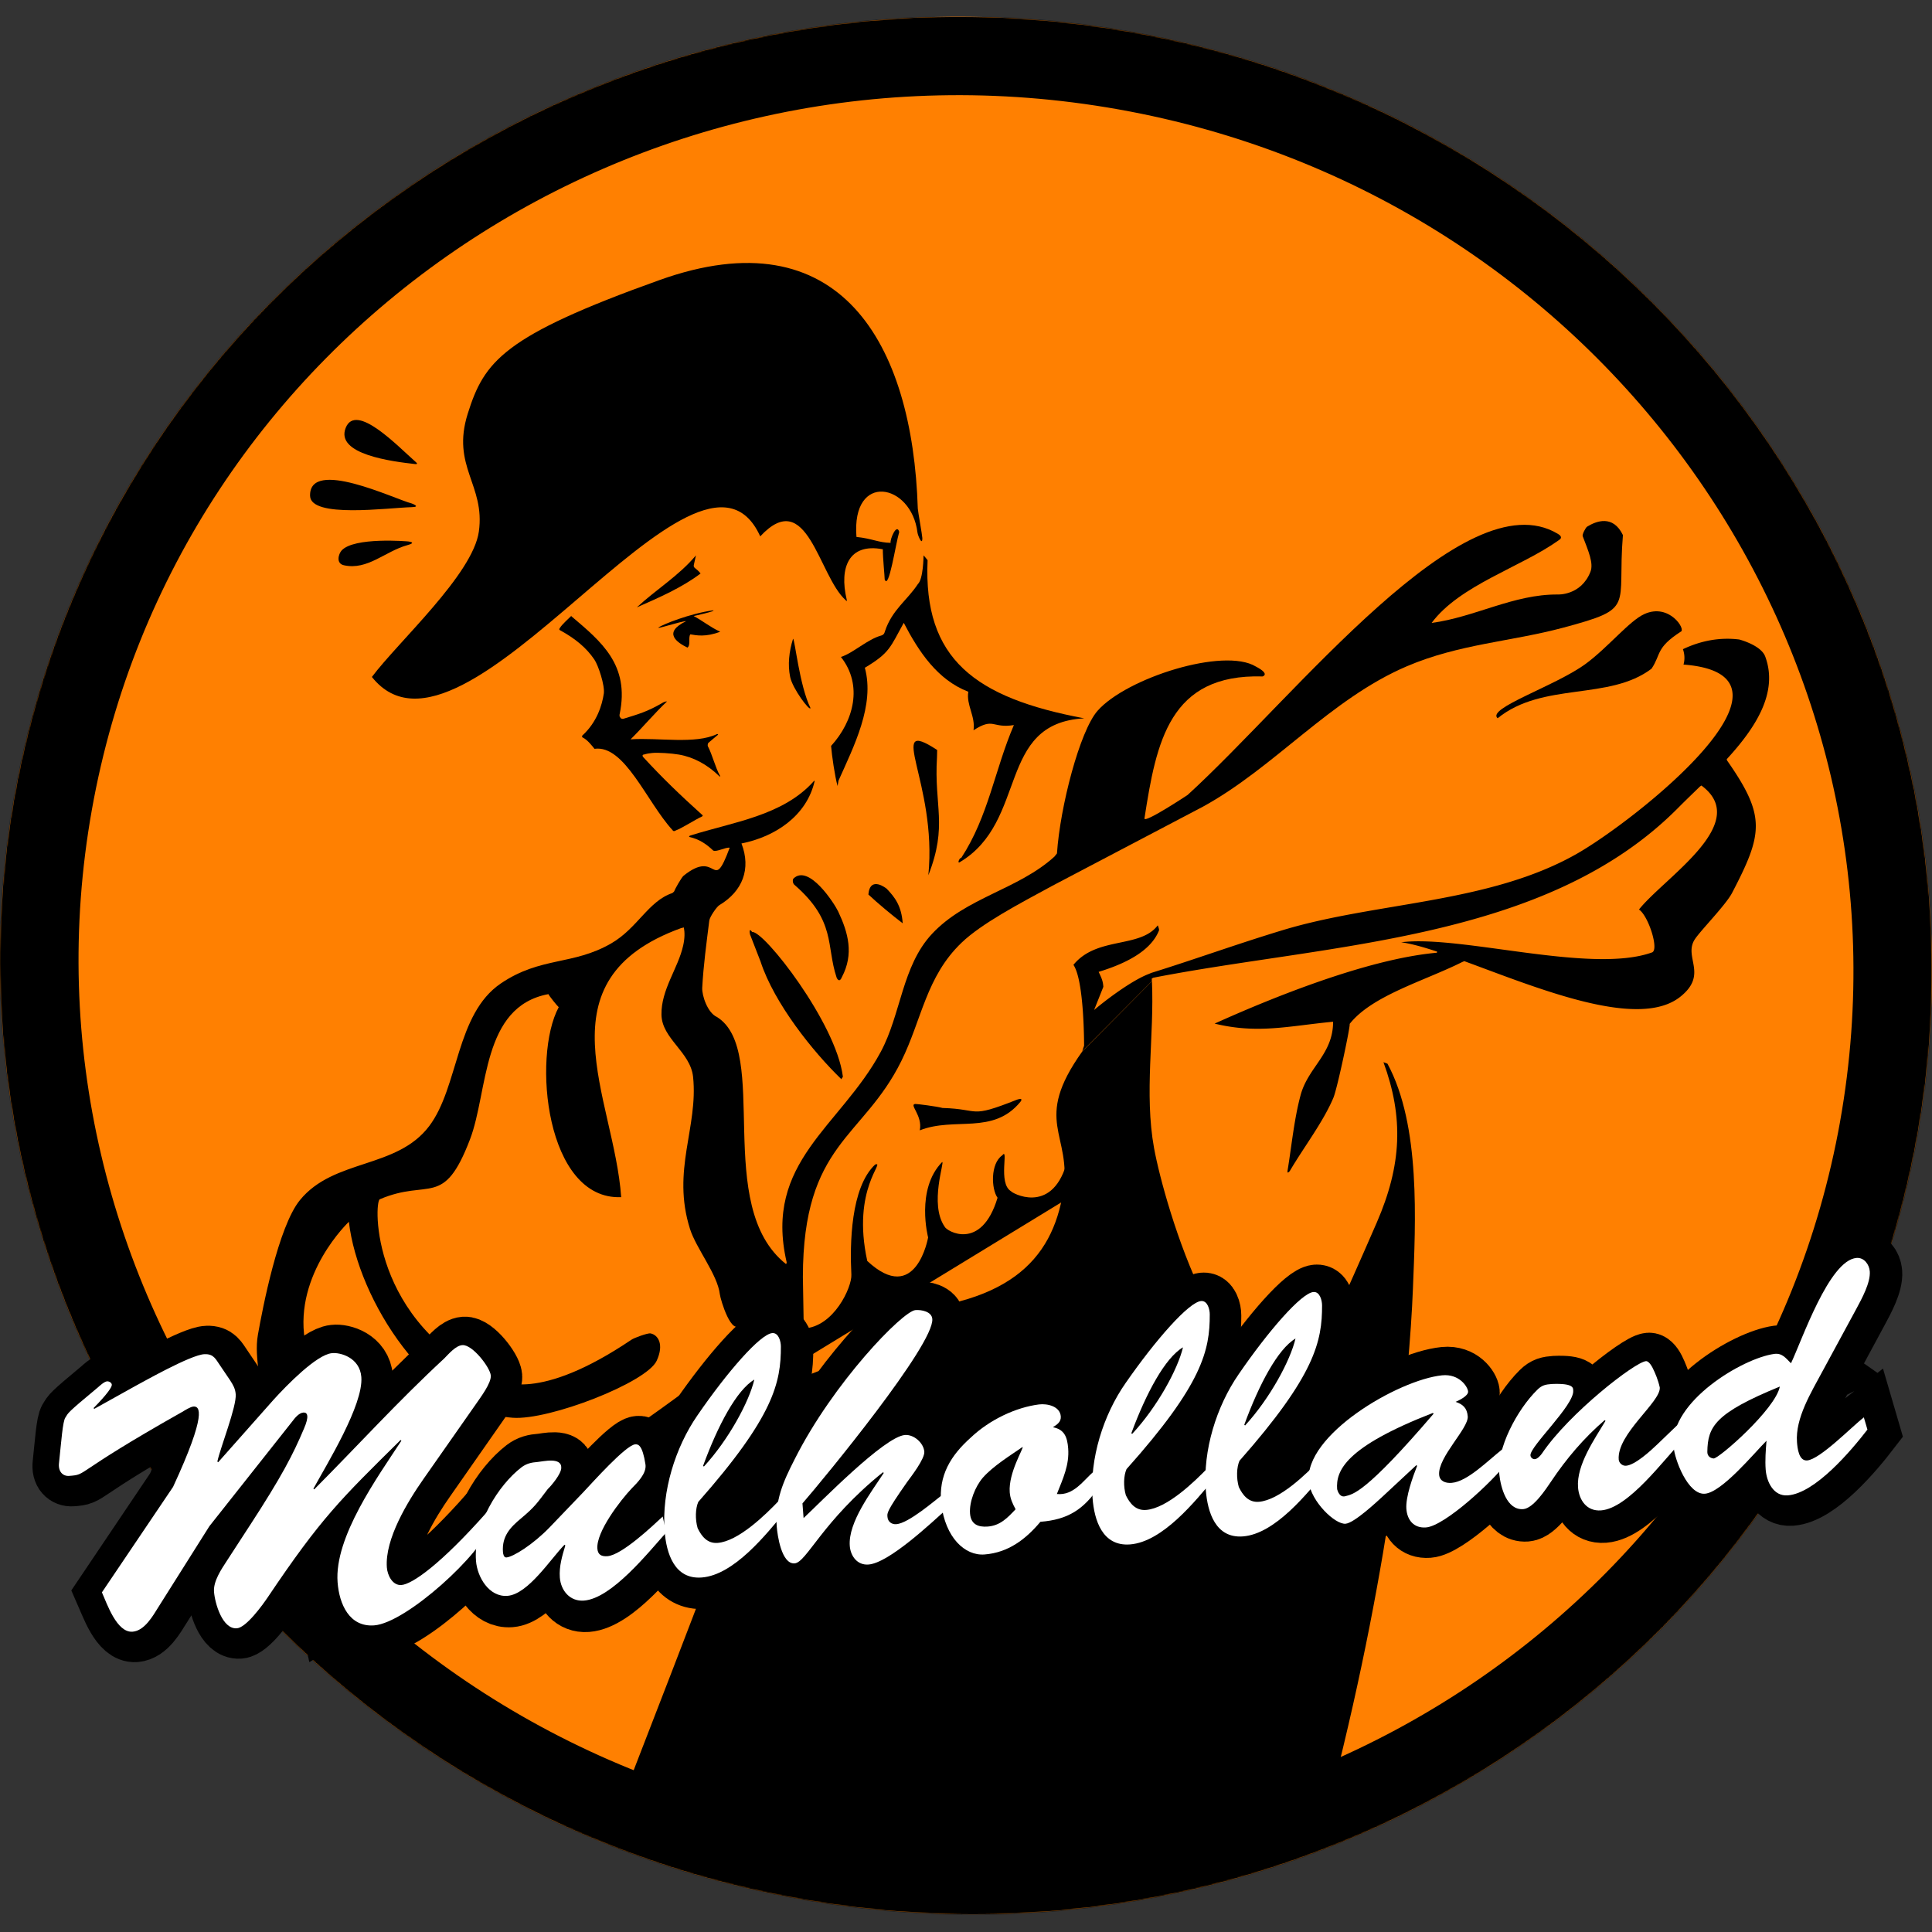
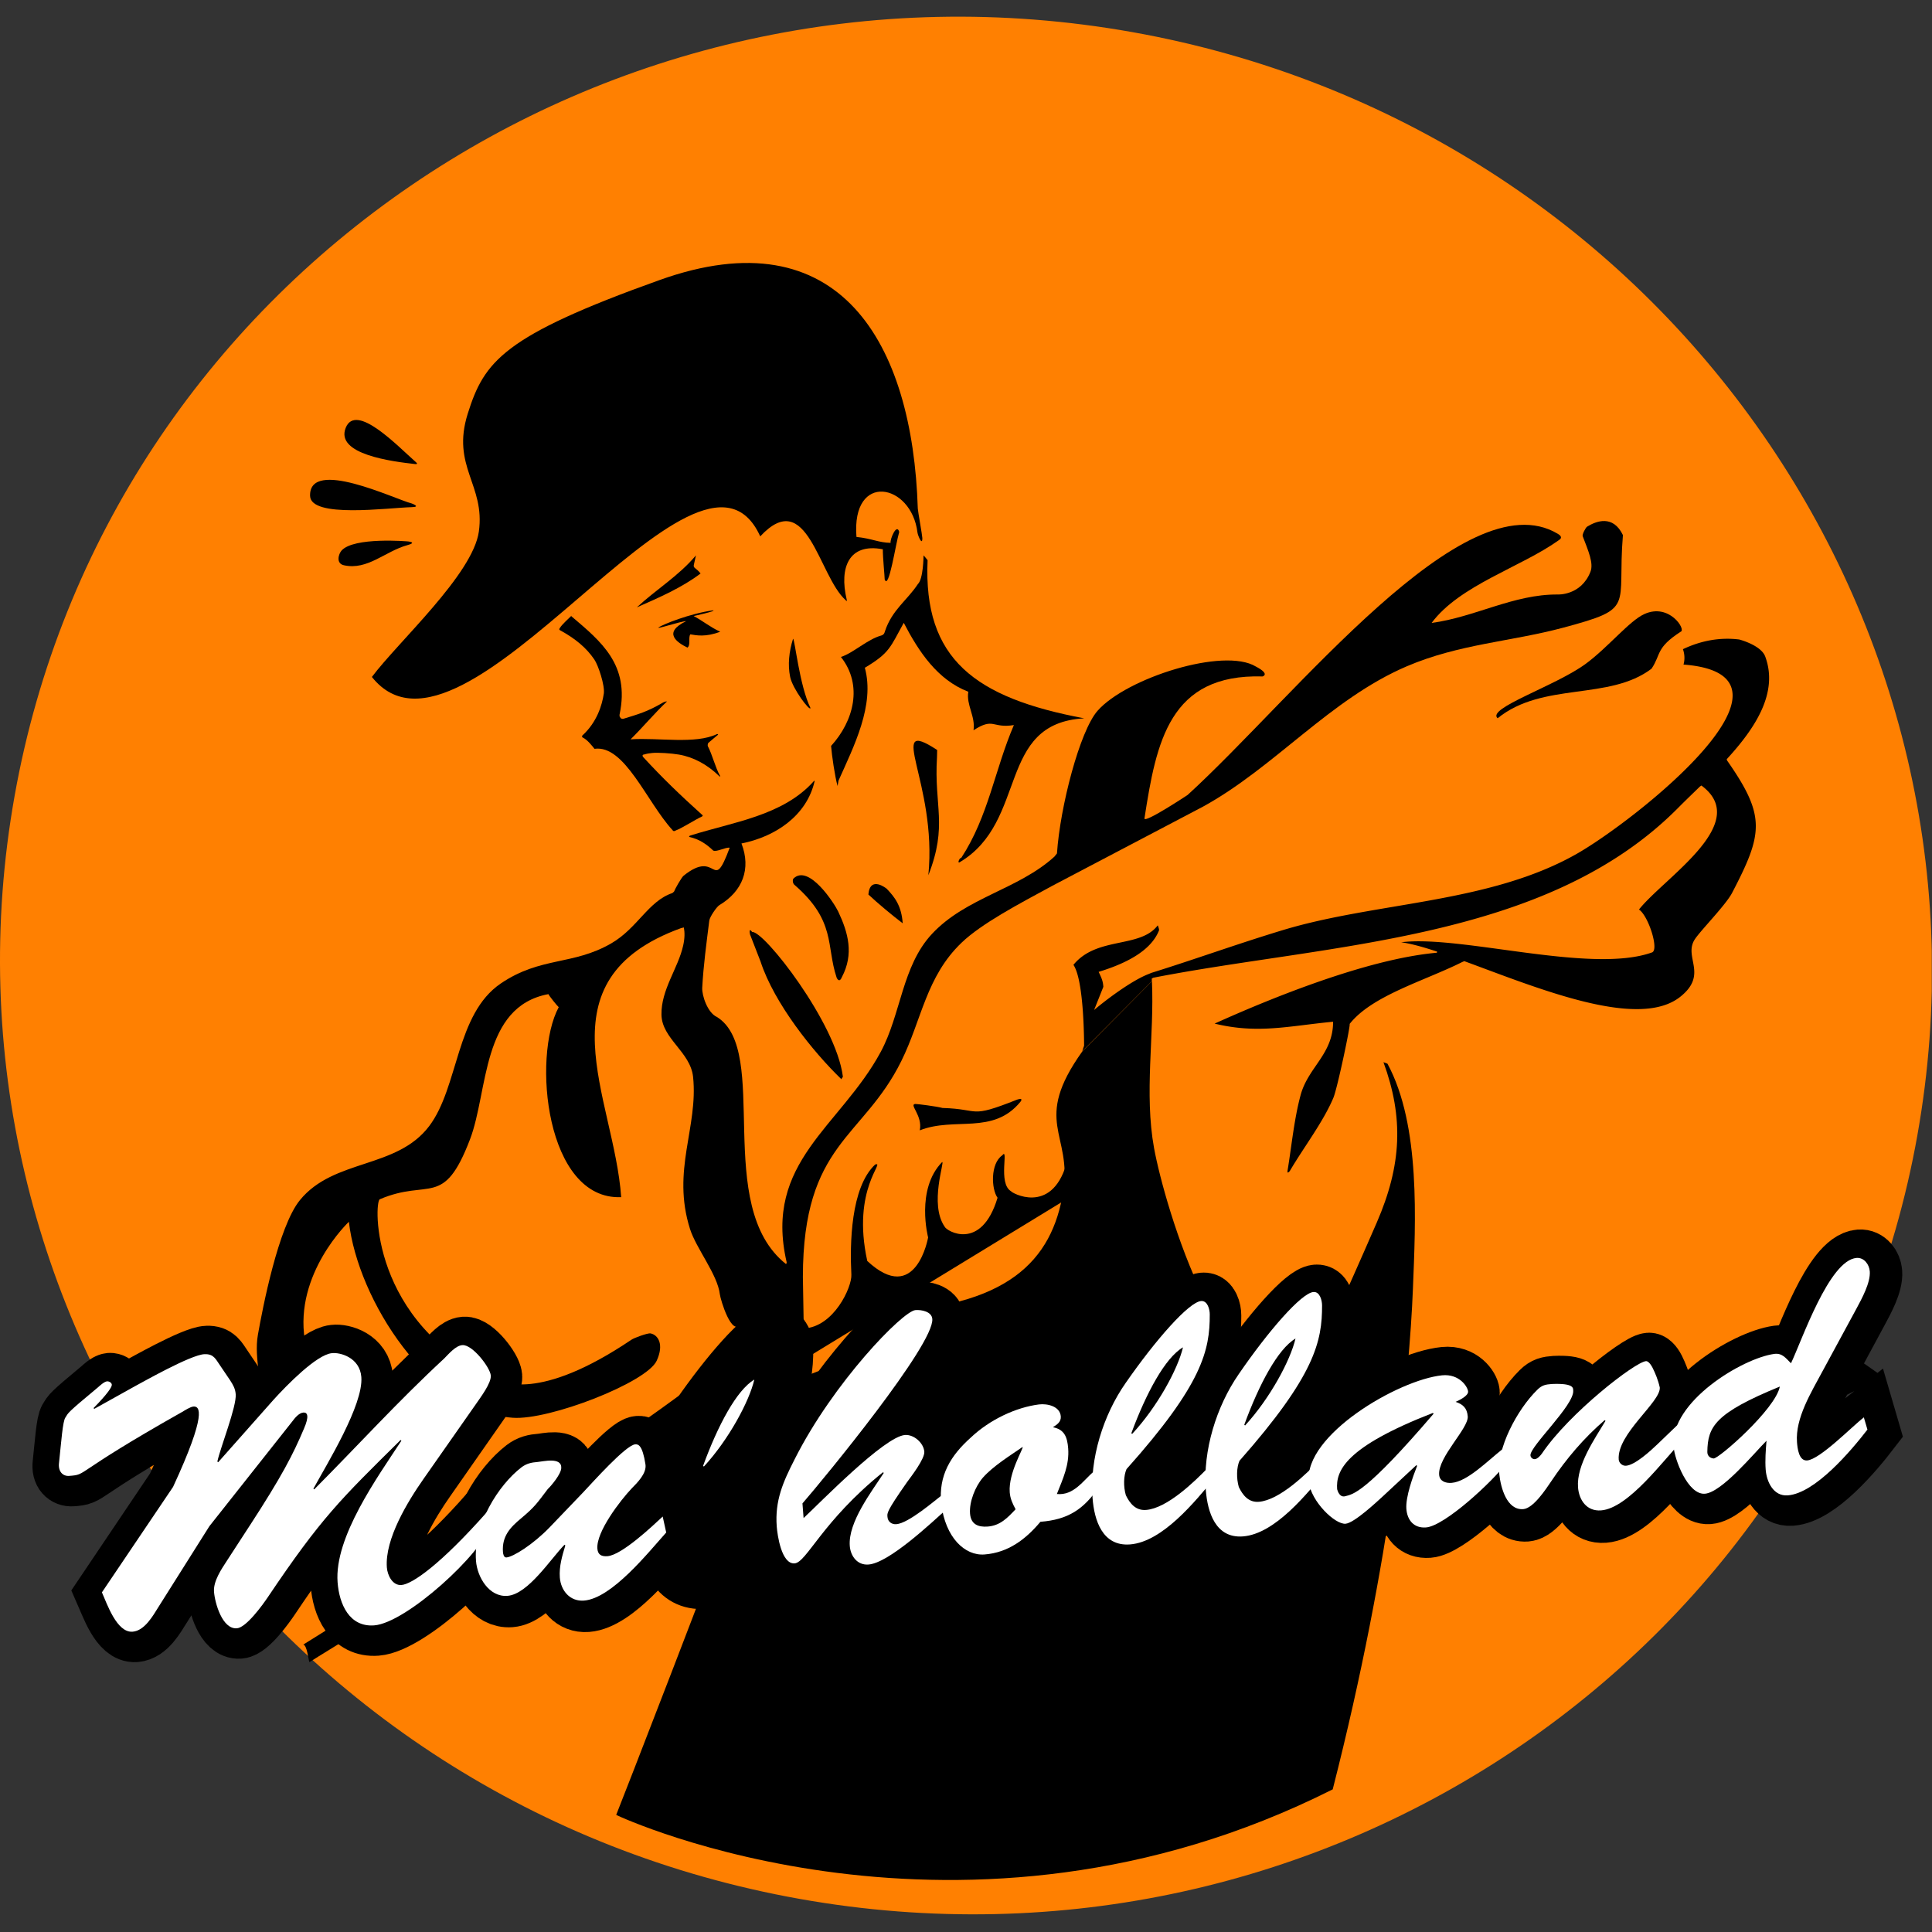
<svg xmlns="http://www.w3.org/2000/svg" data-bbox="-80.034 -62.993 2129.066 2093.984" viewBox="0 0 1969 1969" height="1969" width="1969" data-type="ugc">
  <rect x="0" y="0" width="1969" height="1969" fill="#333333" stroke="none" />
  <g>
    <g clip-path="url(#32764422-febf-4a10-80f7-69e40bedf018)">
      <mask fill="#ffffff" id="29b24ab6-239d-41b8-a8ec-4607da353284">
        <path d="M1954.15 1156.76c-93.63 525.38-603.66 873.93-1139.176 778.51-535.517-95.41-893.72-598.66-800.106-1124.028C108.48 285.872 618.48-62.688 1154 32.728c535.52 95.416 893.75 598.673 800.13 1124.042" />
      </mask>
      <path fill="#FF8001" d="M1954.15 1156.76c-93.63 525.38-603.66 873.93-1139.176 778.51-535.517-95.41-893.72-598.66-800.106-1124.028C108.48 285.872 618.48-62.688 1154 32.728c535.52 95.416 893.75 598.673 800.13 1124.042" />
-       <path mask="url(#29b24ab6-239d-41b8-a8ec-4607da353284)" fill="#000000" d="M1875.39 1142.72c-85.63 480.48-552.94 801.71-1046.383 713.79l-28.066 157.52c577.589 102.91 1130.339-272.94 1231.969-843.24l-157.52-28.07ZM829.007 1856.51C335.564 1768.59 8.016 1305.74 93.627 825.276l-157.519-28.068C-165.507 1367.49 223.35 1911.12 800.941 2014.03l28.066-157.52ZM93.627 825.276C179.24 344.814 646.52 23.569 1139.96 111.488l28.07-157.52C590.44-148.942 37.724 226.93-63.892 797.208l157.52 28.068ZM1139.96 111.488c493.45 87.919 821.02 550.79 735.41 1031.252l157.52 28.07C2134.51 600.525 1745.62 56.88 1168.03-46.031l-28.07 157.519Z" />
      <path fill="#000000" d="M379 689.931c26.61-35.617 102.911-104.5 109.021-148.157 6.677-47.749-28.326-66.18-11.313-120.199 16.799-53.382 35.938-79.047 195.372-136.124 183.889-65.84 258.049 63.971 263.295 232.824.085 2.604 4.579 27.363 4.621 29.982.156 8.706-4.579-2.435-4.962-5.563-6.138-50.325-67.496-62.216-62.166 4.516 16.162 1.684 22.329 5.818 34.819 6.03-.865-3.454 6.252-20.526 8.747-11.112-3.813 12.995-10.633 59.908-14.801 48.357 0-3.313-1.928-21.758-1.899-30.691-34.762-6.653-44.459 18.842-36.903 50.863.17.764.879 2.973-.936 1.048-27.829-24.929-39.029-116.604-87.103-65.076-62.832-138.63-301.997 261.25-395.778 143.302" />
      <path fill="#000000" d="M941.24 566c-.014.837-.226 24.093-5.791 29.254-10.803 16.478-26.349 26.249-33.57 48.172-.396 1.177-.637 3.219-3.497 4.183-14.541 3.942-28.586 17.867-41.358 21.923 22.739 28.758 13.012 65.5-10.024 90.67.807 10.026 3.837 30.914 6.598 40.854.326-1.815.637-3.63.963-5.445 15.475-34.7 37.251-76.986 26.845-115.075 25.358-15.116 25.811-20.732 39.658-45.775 15.348 29.482 34.278 58.07 65.796 70.222-2.28 13.458 7.391 24.901 5.309 39.252 20.981-13.5 18.661-1.673 41.131-5.275-19.62 45.689-25.81 92.726-53.562 135.239-2.011-.056-4.389 6.24-1.572 4.495C1048.17 836.89 1015.32 736.932 1105 732.096c-111.259-20.916-164.17-60.224-159.639-161.204-2.138-2.651-3.427-4.226-4.149-4.892" />
      <path fill="#000000" d="M826 721.579c-.498 3.845-18.272-19.606-20.736-31.764-2.507-12.314-1.168-25.65 2.977-38.815 1.837.383 6.494 47.639 17.759 70.579Z" />
      <path fill="#000000" d="M731.235 749.263c-3.267 2.808-6.846 5.631-9.293 7.844-.594.525-.891 2.71-.551 3.348 4.625 8.823 7.595 21.675 12.348 30.073.48.681.325 1.461-.693.496-12.306-11.93-26.196-19.434-41.16-22.001-7.794-1.348-21.655-2.227-27.171-1.632-2.772.256-5.658.752-8.303 1.561-2.206.113-1.527 1.957-1.032 2.468 20.198 21.973 37.977 38.953 59.759 58.614 1.81 1.191.75 1.915.042 2.227-6.223 2.78-20 11.731-26.463 14.1-2.419 1.503-3.056-.057-3.48-.511-26.379-28.966-48.684-87.041-79.363-82.686-2.136-2.737-7.341-9.277-11.542-11.263-1.584-.666-1.188-1.702-.848-2.284 14.795-13.476 20.113-30.81 21.895-42.782 1.188-8.072-5.545-28.697-9.689-34.74-8.302-12.185-19.604-21.363-34.681-29.647-1.754-.851-.75-1.887-.467-2.369 2.249-3.83 8.755-9.419 14.469-15.079.481.128-3.324 2.511-2.73 3.021 30.297 25.732 59.76 49.422 49.236 99.78-.24.496-.155 2.312.128 2.723.325.468.679.965 1.018 1.419.269.411 1.924.836 2.461.666 15.276-4.709 24.512-7.149 40.552-16.596 1.188-.738 4.724-1.717 3.776-.809-11.4 10.625-25.247 26.966-36.803 38.3 28.331-1.986 65.94 5.305 88.147-5.404 0 0 1.923.156.495 1.149" />
      <path fill="#000000" d="M955.127 764.36c-53.676-35.112.333 33.201-8.997 127.64 19.979-50.949 5.68-70.026 8.809-120.182" />
      <path fill="#000000" d="M885 911.623c9.658 9.06 23.936 20.955 35 29.377-1.248-17.623-7.85-26.456-16.388-35.317 0 0-16.919-13.781-18.598 5.94" />
      <path fill="#000000" d="M808.604 895.447c-.795.781-1.227 4.787 1.478 6.705 42.011 36.606 31.833 61.99 42.499 93.951.656 1.876 3.124 5.567 5.397-.227 12.479-23.623 6.497-45.257-3.751-66.962-3.737-7.927-30.062-48.908-45.623-33.467Z" />
      <path fill="#000000" d="M775.202 980.196c13.86 42.264 53.273 91.714 82.437 119.804-.128-1.4 1.543-1.71 1.345-3.06-6.994-54.55-80.611-148.792-92.46-147.1-1.133-1.833-3.455-3.904-2.124 2.508l10.816 27.848h-.014Z" />
      <path fill="#000000" d="M1712.85 643.832c-25.55 16.572-19.76 22.799-29.64 37.63-43.24 32.947-110.76 13.148-156.89 50.538-11.86-10.062 59.27-32.89 89.95-55.604 22.84-16.884 44.3-43.66 59.55-50.566 25.51-11.619 42.93 16.176 37.03 18.016" />
      <path fill="#000000" d="M1103.16 1071.37c-51.7 72.36-10.19 83.39-19.57 142.75-11.13 70.5-56.47 119.22-189.739 123.06 3.059 68.28-123.29 57.89-144.558 113.83-23.01 60.6 65.716 47.1-9.232 105.34 2.322-.38-111.367 292.23-112.061 293.31 4.092 2.23 352.863 164.05 730.24-26.04 59.92-234.65 78.15-420.03 81.73-509.96 2.7-68.22 8.04-166.76-25.93-229.59l-4.09-1.54c20.67 56.45 18.7 104.67-6.81 163.43-6.78 15.74-65.63 150.4-70.36 152.81-84.07 43.29-146.15-171.22-156.62-228.67-10.18-55.98.35-114.81-2.16-170.1" />
      <path fill="#000000" d="M423.001 472.947c-23.167-2.614-81.484-9.824-70.68-36.896 10.521-26.298 53.227 18.877 71.517 34.915 0 0 3.105 2.417-.837 1.981Z" />
      <path fill="#000000" d="M419.741 516.865c-24.667.66-103.137 11.53-103.733-11.502-.979-39 86.527 3.399 103.393 7.682 0 0 10.127 3.567.326 3.82" />
      <path fill="#000000" d="M416.613 551.896c2.864.43 6.52 1.507-1.398 3.69-22.75 6.245-40.56 25.843-64.707 20.502-8.384-1.852-5.49-11.529-2.428-14.975 12.547-14.041 67.375-9.433 68.533-9.232" />
      <path fill="#000000" d="M707.1 575.75c-.609 3.415 2.012 2.65 6.9 8.701-18.503 14.157-42.247 24.573-65 34.549 19.863-18.394 42.686-32.027 60.282-53 0 0-1.926 8.403-2.182 9.75Z" />
      <path fill="#000000" d="M726.804 622c-23.937 3.311-51.289 14.47-55.312 17.232-4.405 2.916 22.04-6.073 27.819-6.186-24.362 11.779-9.249 21.797 1.289 26.954 3.541-2.381.638-10.497 2.989-13.568 0 0 .595.352-.057.056 6.02 1.029 15.78 3.043 30.468-2.677-10-4.509-17.663-11.018-27.068-15.978 0 0 23.669-5.157 19.872-5.819" />
      <path fill="#000000" d="M1097.64 1215.66c14.67-11.8-10.98-28.85-10.98-28.85-15.69 52.02-56.43 28.45-56.21 27.26-13.77-7.92-1.97-45.68-9.06-36.56-12.17 8.48-11.13 34.37-4.74 43.18-16.47 54.94-52.199 34.15-54.025 29.29-15.644-23 .439-66.5-2.435-65.68-27.238 27.75-14.299 76.82-14.299 76.82s-12.274 70.38-62.008 24.01c-16.266-73.98 19.311-102.29 7.971-98.26-24.973 23.58-25.78 81.06-24.181 112.23.666 12.63-17.866 53.37-48.516 54.8l-.906-52.56c.184-136.58 61.088-140.64 100.303-219.92 20.938-42.3 25.199-85.972 61.456-120.701 20.46-19.569 58.17-39.364 92.67-58.068l153.08-80.413c73.07-39.958 129.94-109.829 207.98-143.185 53.39-22.813 106.35-25.137 159.26-39.32 74.76-20.036 54.87-19.881 61-94.413-10.14-21.014-27.22-14.283-36.5-8.573-1.55.964-5.14 7.964-4.51 9.636 5.83 15.289 11.34 27.687 7.9 36.387-9.6 24.358-33.3 23.111-33.3 23.111-45.05-.34-84.21 23.04-128.58 28.991 28.7-38.57 91.02-56.749 129.54-84.267 4.91-2.933.81-5.569-.99-6.617-94.94-56.736-267.06 165.672-377.23 266.22 0 0-44.27 29.317-43.96 23.919 12.14-78.189 25.42-147.507 120.34-144.73 0 0 8.29-2.224-6.87-10.131-32.64-19.809-131.87 11.704-161.3 45.173-18.12 20.688-38.13 97.714-41.33 145.324l-2.62 3.302c-36.96 33.582-90.078 41.489-124.848 78.812-30.508 32.788-31.415 81.703-52.155 120.173-41.055 76.15-119.528 112.03-95.886 214.23.015.04.043.13.015.2 0 .06.028.16 0 .21 0 .84-.609 1.59-.609 1.59-74.962-59.23-15.318-217.11-70.304-251.75-9.641-4.2-15.516-21.85-15.12-29.84 1.218-22.875 4.346-45.66 7.192-68.487.439-3.727 7.517-14.085 10.278-15.743 23.571-14.056 32.547-36.912 22.524-62.842 34.529-6.858 66.552-28.283 74.565-63.608 0 0-.127-.694-.75.028-31.613 35.495-82.522 41.673-126.069 55.531-.991.326-1.487 1.247-.807 1.417 9.924 2.253 17.116 7.043 24.294 13.873 3.638 1.643 12.359-3.557 16.761-2.919-18.092 48.715-11.58-.015-47.001 28.566-2.208 1.785-9.004 13.985-9.712 16.139l-1.699 1.502c-24.534 8.204-35.463 35.764-62.305 51.294-39.073 22.615-71.833 13.32-112.435 40.769-46.167 31.2-42.882 105.46-73.108 145.46-33.155 43.87-97.131 32.98-131.745 75.43-22.015 26.94-38.069 110.32-42.811 137.18-4.488 25.15 6.172 50.89 1.047 78.47-2.435 13.03-22.41 18.89-23.897 31.34-.325 2.64 14.851 28.45 16.748 24.73 44.835-88.14 106.518-1.04 163.174 14.7 1.897.53 5.861-4.08 5.861-6.2-.028-15.13-3.666-11.79-13.548-28.21-26.176-43.55-91.709-48.14-101.577-109.52-10.873-67.72 44.892-120.41 44.892-120.41 9.259 79.87 81.885 193.48 167.04 199.72 37.219 2.73 136.361-35.88 146.653-58.07 7.8-16.86 1.359-26.43-6.215-27.89-2.973-.58-16.79 4.58-19.381 6.35-95.348 64.29-131.888 42.44-138.994 40.68-127.697-57.51-123.464-181.24-117.603-183.75 50.654-21.55 64.924 9.72 91.978-61.14 18.688-48.92 11.538-135.25 79.917-147.93.311 1.34 9.075 12.25 10.476 13.29-27.295 50.63-13.208 196.83 63.65 193.63-7.064-101.71-84.744-221.292 61.145-274.23l2.732-.623c.935 4.917 1.005 10.811-.694 18.435-5.224 23.394-22.552 44.828-22.127 70.438.396 24.53 29.532 37.89 32.236 63.44 5.351 51.65-22.114 94.99-3.157 154.94 6.314 19.93 28.045 46.35 30.437 66.61.666 5.56 12.105 43.8 21.406 30.26l-2.676 17.92c12.671 21.89-435.457 304.49-443.272 308.8 3.751.72 4.997 14.37 6.215 17.94 1.373-1.87 782.339-478.4 782.339-478.4" />
      <path fill="#000000" d="M1173.92 1000.01c-.03-.888-.06-1.752-.12-2.629l1.49-.907c178.75-34.958 400.6-37.252 535.14-173.279 6.76-6.81 14.29-14.046 22.04-21.592l1.5-1.048c51.84 38.286-37.42 93.507-63.61 126.398 9.57 6.244 20.73 41.062 13.31 43.709-61.98 22.329-195.25-18.067-255.64-10.336 9.95 1.359 22.42 4.828 36.62 9.529l-.26 1.119c-72.3 6.4-172.98 48.066-226.5 72.236 44.1 10.78 75.75 2.37 120.75-1.91-.02 33.15-25.32 46.13-33.1 74.69-6.58 24.33-9.15 51.5-13.09 75.58-.38 2.4-.93 5.21 2 1.96 14.58-24.78 34.13-50.1 44.51-74.79 4.13-9.86 18.3-77.44 16.43-75.05 22.75-29.08 76.22-43.888 114.76-63.187l2.18-.935c75.25 27.582 177.39 70.332 220.14 36.302 28.87-23.006 2.91-40.294 14.81-58.574 5.7-8.778 31.57-35.001 37.95-47.235 31.72-60.813 34.51-78.342-5.12-135.077l-.3-1.232c29.41-32 52.84-68.006 39.21-104.678-4.35-11.653-26.5-17.331-26.5-17.331-19.42-2.393-38.67 1.019-57.34 9.883 1.66 4.743 2.11 10.294.58 15.674 139.44 10.619-50.6 160.026-109.47 193.272-89.12 50.321-203.63 48.636-298.32 77.195-46.74 14.117-90.24 29.975-134.54 43.737l-2.87 1.204c-17.71 6.825-44.41 27.162-55.5 36.662l9.42-23.65c-.36-5.51-1.53-8.453-4.8-15.235 25.47-7.802 52.88-20.361 61.49-42.166.47-1.203-1.23-5.253-1.23-5.253-18.01 23.773-62.09 10.988-85.94 40.269 11.14 16.339 10.85 82.495 10.85 82.495a77.02 77.02 0 0 0-1.87 5.49" />
      <path fill="#000000" d="M960.644 1129.19c39.197 1.09 26.25 11.24 75.846-8.47 5.14-1.68 5.24-.21 3.49 2.16-27.97 34.21-67.086 15.04-102.584 29.12 3.13-15.21-11.482-26.57-4.467-26.89 1.565-.08 21.754 2.42 27.729 4.1" />
      <path fill="#000000" d="M257.282 1555.61c32.418-49.96 43.835-72.07 54.919-98.4 5.589-12.78 3.722-16.89-.488-16.57-4.59.36-8.812 5.69-11.25 8.97l-84.328 106.82-51.553 81.95c-5.839 9.33-14.306 24.64-26.555 25.58-16.102 1.23-26.056-28.51-31.193-40.09l72.34-107.46c34.713-75.22 27.233-82.38 20.728-81.91-3.068.24-8.574 3.77-11.523 5.53-113.785 64.32-95.328 63.66-114.867 65.16-6.125.47-11.488-4.14-10.275-13.5 2.247-21.02 3.698-42.34 6.505-46.06 3.104-4.86.868-3.92 33.108-30.71 1.807-1.69 6.493-5.9 9.18-6.11 1.903-.14 4.698 1.16 4.888 3.47.179 2.32-4.673 9.64-18.611 23.82l.832.74 41.754-23.29c4.459-2.25 56.5-32.11 70.342-32.39 9.217-.35 11.167 4.93 15.508 11.15l10.406 15.42c3.056 4.79 5.28 8.48 5.708 14.22.975 12.69-15.519 54.09-18.659 68.62l.832.71 56.393-63.8c13.141-14.52 43.514-45.8 59.176-47.36 8.396-1.02 28.47 4.37 30.004 24.35 2.153 28.4-34.88 88.36-48.746 113.75l.821.71c44.013-44.29 84.886-89.5 132.015-133.25 4.65-4.61 11.714-13.25 18.612-13.78 10.334-.81 28.327 22.92 28.933 30.97.595 7.68-10.263 22-14.413 28.13l-53.848 77.1c-15.971 22.83-39.625 61.32-37.389 90.49.582 7.68 5.637 18.49 14.829 17.79 10.739-.83 39.292-20.39 87.182-74.63l2.64 14.47c-7.159 27.19-84.565 98.74-117.495 101.25-25.283 1.94-35.558-21.58-37.246-43.84-3.52-46.06 40.731-107.36 64.884-144.32l-.833-.72c-60.888 60.26-80.641 79.13-134.965 160.13-5.197 7.73-21.917 31.01-31.49 31.74-14.937 1.16-22.405-26.07-23.25-37.21-.82-10.75 7.492-22.97 13.01-31.49l23.428-36.16v.01Z" />
      <path stroke-width="60" stroke="#000000" d="M257.282 1555.61c32.418-49.96 43.835-72.07 54.919-98.4 5.589-12.78 3.722-16.89-.488-16.57-4.59.36-8.812 5.69-11.25 8.97l-84.328 106.82-51.553 81.95c-5.839 9.33-14.306 24.64-26.555 25.58-16.102 1.23-26.056-28.51-31.193-40.09l72.34-107.46c34.713-75.22 27.233-82.38 20.728-81.91-3.068.24-8.574 3.77-11.523 5.53-113.785 64.32-95.328 63.66-114.867 65.16-6.125.47-11.488-4.14-10.275-13.5 2.247-21.02 3.698-42.34 6.505-46.06 3.104-4.86.868-3.92 33.108-30.71 1.807-1.69 6.493-5.9 9.18-6.11 1.903-.14 4.698 1.16 4.888 3.47.179 2.32-4.673 9.64-18.611 23.82l.832.74 41.754-23.29c4.459-2.25 56.5-32.11 70.342-32.39 9.217-.35 11.167 4.93 15.508 11.15l10.406 15.42c3.056 4.79 5.28 8.48 5.708 14.22.975 12.69-15.519 54.09-18.659 68.62l.832.71 56.393-63.8c13.141-14.52 43.514-45.8 59.176-47.36 8.396-1.02 28.47 4.37 30.004 24.35 2.153 28.4-34.88 88.36-48.746 113.75l.821.71c44.013-44.29 84.886-89.5 132.015-133.25 4.65-4.61 11.714-13.25 18.612-13.78 10.334-.81 28.327 22.92 28.933 30.97.595 7.68-10.263 22-14.413 28.13l-53.848 77.1c-15.971 22.83-39.625 61.32-37.389 90.49.582 7.68 5.637 18.49 14.829 17.79 10.739-.83 39.292-20.39 87.182-74.63l2.64 14.47c-7.159 27.19-84.565 98.74-117.495 101.25-25.283 1.94-35.558-21.58-37.246-43.84-3.52-46.06 40.731-107.36 64.884-144.32l-.833-.72c-60.888 60.26-80.641 79.13-134.965 160.13-5.197 7.73-21.917 31.01-31.49 31.74-14.937 1.16-22.405-26.07-23.25-37.21-.82-10.75 7.492-22.97 13.01-31.49l23.428-36.16v.01Z" fill="none" />
      <path fill="#000000" d="M598.515 1521.09c7.504-7.91 42.31-47.32 51.91-48.06 3.085-.24 7.385.61 10.447 20.49 1.465 9.16-8.219 18.79-13.949 24.65-11.435 12.07-36.354 44.56-35.032 61.85.465 6.15 4.086 8.19 10.232 7.72 14.58-1.12 45.526-30.54 56.33-40.65l3.574 16.35c-18.142 20.33-55.425 67.66-83.846 69.85-14.198 1.08-23.537-10.19-24.561-23.67-.882-11.53 2.513-22.61 5.586-32.9l-.822-.71c-13.96 14.23-37.033 50.8-58.152 52.41-18.796 1.45-30.803-19.31-32.054-35.85-2.847-37.28 23.001-77.91 46.312-95.95 5.11-3.89 10.042-5.04 16.581-5.52 5.348-.41 24.657-5.39 24.002 6.28-.298 6.19-9.839 17.78-13.782 21.56-10.875 14.36-12.912 18-27.051 29.92-11.256 9.36-19.821 18.53-18.594 34.67.155 1.92.834 5.74 3.514 5.52 6.921-.53 27.158-13.28 43.966-30.8l35.377-37.15.012-.01Z" />
      <path stroke-width="60" stroke="#000000" d="M598.515 1521.09c7.504-7.91 42.31-47.32 51.91-48.06 3.085-.24 7.385.61 10.447 20.49 1.465 9.16-8.219 18.79-13.949 24.65-11.435 12.07-36.354 44.56-35.032 61.85.465 6.15 4.086 8.19 10.232 7.72 14.58-1.12 45.526-30.54 56.33-40.65l3.574 16.35c-18.142 20.33-55.425 67.66-83.846 69.85-14.198 1.08-23.537-10.19-24.561-23.67-.882-11.53 2.513-22.61 5.586-32.9l-.822-.71c-13.96 14.23-37.033 50.8-58.152 52.41-18.796 1.45-30.803-19.31-32.054-35.85-2.847-37.28 23.001-77.91 46.312-95.95 5.11-3.89 10.042-5.04 16.581-5.52 5.348-.41 24.657-5.39 24.002 6.28-.298 6.19-9.839 17.78-13.782 21.56-10.875 14.36-12.912 18-27.051 29.92-11.256 9.36-19.821 18.53-18.594 34.67.155 1.92.834 5.74 3.514 5.52 6.921-.53 27.158-13.28 43.966-30.8l35.377-37.15.012-.01Z" fill="none" />
      <path fill="#000000" d="M803.56 1542.1c-19.525 23.52-52.837 65.12-85.994 67.65-28.174 2.14-36.427-24.7-38.176-47.36-3.102-40.36 10.936-85.13 33.648-117.77 30.749-44.48 64.66-83.02 77.01-83.95 6.553-.5 8.792 8.6 8.816 13.61.084 36.75-7.342 71.33-84.88 158.43-2.982 6.8-3.318 17.63-.671 26.71 4.157 8.59 10.146 15.85 20.568 15.07 21.226-1.63 49.052-28.48 63.414-43.49l6.277 11.13-.012-.03Zm-83.814-45.42c25.454-27.46 46.549-66.16 51.795-88.6-18.195 10.65-37.529 46.91-52.622 87.89l.839.71h-.012Z" />
      <path stroke-width="60" stroke="#000000" d="M803.56 1542.1c-19.525 23.52-52.837 65.12-85.994 67.65-28.174 2.14-36.427-24.7-38.176-47.36-3.102-40.36 10.936-85.13 33.648-117.77 30.749-44.48 64.66-83.02 77.01-83.95 6.553-.5 8.792 8.6 8.816 13.61.084 36.75-7.342 71.33-84.88 158.43-2.982 6.8-3.318 17.63-.671 26.71 4.157 8.59 10.146 15.85 20.568 15.07 21.226-1.63 49.052-28.48 63.414-43.49l6.277 11.13-.012-.03Zm-83.814-45.42c25.454-27.46 46.549-66.16 51.795-88.6-18.195 10.65-37.529 46.91-52.622 87.89l.839.71h-.012Z" fill="none" />
      <path fill="#000000" d="M821.192 1548.99c17.658-16.45 82.823-83.39 103.926-84.99 9.198-.72 19.148 8.2 19.827 17.06.56 7.31-13.5 25.41-17.695 31.15-21.59 30.69-20.351 31.73-20.065 35.6.381 5.01 4.456 7.81 9.056 7.42 12.654-.96 39.106-23.88 49.675-32.05l3.122 15.62c-16.634 14.82-60.197 56.11-81.311 57.73-11.51.87-18.409-8.66-19.207-19.07-1.847-24.23 22.389-55.5 34.84-74.64l-.81-.71c-62.21 50.04-78.284 92.31-90.581 93.24-13.428 1.04-17.623-28.83-18.314-37.68-2.025-26.56 6.554-45.79 18.326-68.78 39.547-78.5 110.801-151.69 123.848-152.68 6.137-.49 16.706 1.43 17.302 9.11 2.001 26.18-110.384 162.53-133.095 188.64l1.156 15v.03Z" />
      <path stroke-width="60" stroke="#000000" d="M821.192 1548.99c17.658-16.45 82.823-83.39 103.926-84.99 9.198-.72 19.148 8.2 19.827 17.06.56 7.31-13.5 25.41-17.695 31.15-21.59 30.69-20.351 31.73-20.065 35.6.381 5.01 4.456 7.81 9.056 7.42 12.654-.96 39.106-23.88 49.675-32.05l3.122 15.62c-16.634 14.82-60.197 56.11-81.311 57.73-11.51.87-18.409-8.66-19.207-19.07-1.847-24.23 22.389-55.5 34.84-74.64l-.81-.71c-62.21 50.04-78.284 92.31-90.581 93.24-13.428 1.04-17.623-28.83-18.314-37.68-2.025-26.56 6.554-45.79 18.326-68.78 39.547-78.5 110.801-151.69 123.848-152.68 6.137-.49 16.706 1.43 17.302 9.11 2.001 26.18-110.384 162.53-133.095 188.64l1.156 15v.03Z" fill="none" />
      <path fill="#000000" d="M1122.25 1516.57c-15.61 23.03-31.81 33.49-59.86 35.62-14.87 17.62-32.76 31.24-56.95 33.08-19.976 1.5-39.939-16.9-44.149-51.51-2.957-28.56 9.779-48.71 30.028-66.73 19.461-18.35 46.301-30.76 69.681-33.66 8.42-1.05 21.38 1.82 22.17 12.1.43 5.73-4 8.36-8.05 10.98 11.77 2.17 14.68 10 15.56 21.45 1.28 16.8-5.35 30.7-11.52 46.14 17.16 1.76 26.78-13.54 38.02-23.21l5.07 15.74Zm-118.54-9.04c-7.812 9.02-13.965 24.48-13.059 36.29.847 11.05 8.419 13.92 18.009 13.2 12.69-.95 20.2-8.81 28.42-17.51-3.16-5.87-5.47-10.7-5.97-17.17-1.52-19.85 14.68-45.26 13.1-45.9-12.46 8.61-29.84 19.14-40.49 31.08" />
      <path stroke-width="60" stroke="#000000" d="M1122.25 1516.57c-15.61 23.03-31.81 33.49-59.86 35.62-14.87 17.62-32.76 31.24-56.95 33.08-19.976 1.5-39.939-16.9-44.149-51.51-2.957-28.56 9.779-48.71 30.028-66.73 19.461-18.35 46.301-30.76 69.681-33.66 8.42-1.05 21.38 1.82 22.17 12.1.43 5.73-4 8.36-8.05 10.98 11.77 2.17 14.68 10 15.56 21.45 1.28 16.8-5.35 30.7-11.52 46.14 17.16 1.76 26.78-13.54 38.02-23.21l5.07 15.74Zm-118.54-9.04c-7.812 9.02-13.965 24.48-13.059 36.29.847 11.05 8.419 13.92 18.009 13.2 12.69-.95 20.2-8.81 28.42-17.51-3.16-5.87-5.47-10.7-5.97-17.17-1.52-19.85 14.68-45.26 13.1-45.9-12.46 8.61-29.84 19.14-40.49 31.08l-.01.01Z" fill="none" />
      <path fill="#000000" d="M1239.71 1508.4c-19.23 23.52-51.95 65.12-84.6 67.64-27.68 2.15-35.82-24.68-37.55-47.35-3.04-40.37 10.76-85.13 33.11-117.77 30.23-44.49 63.57-83.03 75.72-83.96 6.44-.5 8.67 8.61 8.66 13.61.11 36.74-7.21 71.34-83.46 158.42-2.92 6.82-3.24 17.65-.67 26.71 4.07 8.58 9.98 15.88 20.23 15.08 20.87-1.63 48.22-28.5 62.36-43.5l6.18 11.13.02-.01Zm-82.44-45.45c25.03-27.46 45.78-66.15 50.96-88.59-17.89 10.65-36.93 46.91-51.76 87.89l.8.7Z" />
      <path stroke-width="60" stroke="#000000" d="M1239.71 1508.4c-19.23 23.52-51.95 65.12-84.6 67.64-27.68 2.15-35.82-24.68-37.55-47.35-3.04-40.37 10.76-85.13 33.11-117.77 30.23-44.49 63.57-83.03 75.72-83.96 6.44-.5 8.67 8.61 8.66 13.61.11 36.74-7.21 71.34-83.46 158.42-2.92 6.82-3.24 17.65-.67 26.71 4.07 8.58 9.98 15.88 20.23 15.08 20.87-1.63 48.22-28.5 62.36-43.5l6.18 11.13.02-.01Zm-82.44-45.45c25.03-27.46 45.78-66.15 50.96-88.59-17.89 10.65-36.93 46.91-51.76 87.89l.8.7Z" fill="none" />
      <path fill="#000000" d="M1355.12 1499.48c-19.37 23.42-52.37 64.85-85.29 67.37-27.94 2.14-36.15-24.58-37.87-47.17-3.07-40.19 10.85-84.76 33.39-117.29 30.47-44.31 64.1-82.66 76.35-83.6 6.5-.49 8.74 8.58 8.73 13.58.11 36.57-7.27 71.01-84.17 157.75-2.95 6.77-3.26 17.58-.66 26.62 4.11 8.53 10.06 15.79 20.38 15.01 21.05-1.61 48.65-28.36 62.91-43.32l6.22 11.08.01-.03Zm-83.12-45.23c25.22-27.34 46.14-65.89 51.37-88.24-18.05 10.6-37.23 46.73-52.19 87.52l.82.71v.01Z" />
      <path stroke-width="60" stroke="#000000" d="M1355.12 1499.48c-19.37 23.42-52.37 64.85-85.29 67.37-27.94 2.14-36.15-24.58-37.87-47.17-3.07-40.19 10.85-84.76 33.39-117.29 30.47-44.31 64.1-82.66 76.35-83.6 6.5-.49 8.74 8.58 8.73 13.58.11 36.57-7.27 71.01-84.17 157.75-2.95 6.77-3.26 17.58-.66 26.62 4.11 8.53 10.06 15.79 20.38 15.01 21.05-1.61 48.65-28.36 62.91-43.32l6.22 11.08.01-.03Zm-83.12-45.23c25.22-27.34 46.14-65.89 51.37-88.24-18.05 10.6-37.23 46.73-52.19 87.52l.82.71v.01Z" fill="none" />
      <path fill="#000000" d="M1412.86 1525.25c-6.87 6.3-29.87 28.05-38.69 28.71-10.75.82-34.93-22.73-37.23-42.55-5.18-47.67 90.77-104.19 135.16-108.73 17.62-1.74 25.99 11.85 26.36 16.44.35 4.57-9.34 9.16-12.7 10.57 7.51 2.5 11.68 6.41 12.32 14.83.94 12.25-30.37 41.54-29 59.51.51 6.51 6.46 8.75 12.59 8.26 16.11-1.21 36.47-22.39 52.11-34.73l4.17 13.9c-15.05 19.99-63.32 64.81-82.1 66.24-12.65.99-19.12-7.76-19.96-18.84-.94-12.25 6.71-33.2 10.9-43.93l-.82-.67-33.11 30.96v.03Zm-47.17-6.4c.52 1.88 2.58 8.64 8.24 7.05 7.56-2.1 19.54-1.87 89.61-84.13l-.82-.72c-89.14 34.88-98.46 59.03-97.03 77.79" />
      <path stroke-width="60" stroke="#000000" d="M1412.86 1525.25c-6.87 6.3-29.87 28.05-38.69 28.71-10.75.82-34.93-22.73-37.23-42.55-5.18-47.67 90.77-104.19 135.16-108.73 17.62-1.74 25.99 11.85 26.36 16.44.35 4.57-9.34 9.16-12.7 10.57 7.51 2.5 11.68 6.41 12.32 14.83.94 12.25-30.37 41.54-29 59.51.51 6.51 6.46 8.75 12.59 8.26 16.11-1.21 36.47-22.39 52.11-34.73l4.17 13.9c-15.05 19.99-63.32 64.81-82.1 66.24-12.65.99-19.12-7.76-19.96-18.84-.94-12.25 6.71-33.2 10.9-43.93l-.82-.67-33.11 30.96v.03Zm-47.17-6.4c.52 1.88 2.58 8.64 8.24 7.05 7.56-2.1 19.54-1.87 89.61-84.13l-.82-.72c-89.14 34.88-98.46 59.03-97.03 77.79v.01Z" fill="none" />
      <path fill="#000000" d="m1713.36 1453.5 4.36 16.69c-18.96 19.67-54.91 70.05-82.94 72.19-14.63 1.13-22.45-10.66-23.45-23.76-1.77-23.09 17.02-50.11 27.98-68.74l-.82-.7c-21.04 18.25-39.09 39.77-54.68 63.41-5.2 7.77-17.97 27.72-28.34 28.51-16.89 1.29-22.97-22.65-24.35-35.69-3.17-26.48 18.05-67.21 38.88-87.8 4.67-4.61 8.1-5.27 14.64-5.77 23.1-1 21.58 4.54 21.76 6.86 1.16 15-44.28 57.6-43.58 66.84.19 2.32 2.26 4.08 4.56 3.91 2.68-.2 5.88-3.94 7.26-5.97 27.73-41.64 94.8-94.4 105.92-95.25 1.54-.13 4 1.63 6.69 6.85 2.75 5.6 5.58 12.35 7.35 20.36 1.14 15-43.86 47.86-41.84 74.45.27 3.46 3.61 6.69 7.44 6.4 9.23-.72 25.09-15.49 31.56-21.79l21.59-21.01.01.01Z" />
      <path stroke-width="60" stroke="#000000" d="m1713.36 1453.5 4.36 16.69c-18.96 19.67-54.91 70.05-82.94 72.19-14.63 1.13-22.45-10.66-23.45-23.76-1.77-23.09 17.02-50.11 27.98-68.74l-.82-.7c-21.04 18.25-39.09 39.77-54.68 63.41-5.2 7.77-17.97 27.72-28.34 28.51-16.89 1.29-22.97-22.65-24.35-35.69-3.17-26.48 18.05-67.21 38.88-87.8 4.67-4.61 8.1-5.27 14.64-5.77 23.1-1 21.58 4.54 21.76 6.86 1.16 15-44.28 57.6-43.58 66.84.19 2.32 2.26 4.08 4.56 3.91 2.68-.2 5.88-3.94 7.26-5.97 27.73-41.64 94.8-94.4 105.92-95.25 1.54-.13 4 1.63 6.69 6.85 2.75 5.6 5.58 12.35 7.35 20.36 1.14 15-43.86 47.86-41.84 74.45.27 3.46 3.61 6.69 7.44 6.4 9.23-.72 25.09-15.49 31.56-21.79l21.59-21.01.01.01Z" fill="none" />
      <path fill="#000000" d="M1860.61 1398.82c-11.12 20.97-27.6 47.4-25.74 72.03.48 6.18 1.85 19.24 10.26 18.6 13.04-1 45.88-34.89 57.5-43.92l3.65 12.48c-16.45 21.41-52.82 64.88-80.77 67.02-14.55 1.12-21.48-13.83-22.42-26.17-.72-9.63.06-19.75.87-29.51-12.53 12.58-45.29 52.68-62.54 54.01-17.21 1.31-30.74-34.83-31.76-48.29-3.43-45.43 69.79-89.78 102.19-94.21 8.02-1 11.48 4.15 16.9 9.55 10.96-22.93 38.61-105.21 66.57-107.36 7.62-.58 12.84 6.77 13.34 13.68.88 11.57-8.26 28.15-13.65 38.24l-34.43 63.83.03.02Zm-116.62 81.75c-.13 3.5 2.02 6.41 6.28 6.87 4.68.8 62.82-50.14 67.2-73.3-65.7 27.11-73.11 40.82-73.48 66.43Z" />
      <path stroke-width="60" stroke="#000000" d="M1860.61 1398.82c-11.12 20.97-27.6 47.4-25.74 72.03.48 6.18 1.85 19.24 10.26 18.6 13.04-1 45.88-34.89 57.5-43.92l3.65 12.48c-16.45 21.41-52.82 64.88-80.77 67.02-14.55 1.12-21.48-13.83-22.42-26.17-.72-9.63.06-19.75.87-29.51-12.53 12.58-45.29 52.68-62.54 54.01-17.21 1.31-30.74-34.83-31.76-48.29-3.43-45.43 69.79-89.78 102.19-94.21 8.02-1 11.48 4.15 16.9 9.55 10.96-22.93 38.61-105.21 66.57-107.36 7.62-.58 12.84 6.77 13.34 13.68.88 11.57-8.26 28.15-13.65 38.24l-34.43 63.83.03.02Zm-116.62 81.75c-.13 3.5 2.02 6.41 6.28 6.87 4.68.8 62.82-50.14 67.2-73.3-65.7 27.11-73.11 40.82-73.48 66.43Z" fill="none" />
      <path fill="#ffffff" d="M254.677 1554.59c32.493-49.97 43.924-72.1 55.045-98.43 5.59-12.78 3.73-16.88-.501-16.57-4.601.35-8.832 5.69-11.276 8.97l-84.522 106.84-51.671 81.94c-5.841 9.34-14.339 24.65-26.617 25.6-16.127 1.23-26.115-28.53-31.265-40.09l72.507-107.48c34.805-75.24 27.296-82.39 20.764-81.89-3.075.24-8.582 3.76-11.55 5.53-114.035 64.3-95.547 63.65-115.12 65.16-6.138.46-11.514-4.15-10.298-13.5 2.253-21.03 3.707-42.36 6.508-46.06 3.123-4.88.87-3.92 33.196-30.73 1.8-1.66 6.496-5.89 9.19-6.08 1.907-.16 4.708 1.16 4.899 3.46.179 2.31-4.696 9.63-18.654 23.82l.834.72 41.862-23.3c4.458-2.24 56.618-32.11 70.504-32.39 9.25-.33 11.205 4.93 15.543 11.15l10.442 15.43c3.063 4.79 5.28 8.48 5.721 14.22.99 12.68-15.555 54.09-18.701 68.62l.834.71 56.523-63.78c13.183-14.53 43.625-45.81 59.323-47.38 8.404-1.02 28.524 4.38 30.062 24.36 2.157 28.41-34.949 88.36-48.859 113.76l.823.7c44.114-44.28 85.07-89.5 132.319-133.25 4.661-4.61 11.717-13.26 18.642-13.77 10.358-.81 28.393 22.92 29.013 30.97.584 7.67-10.287 22-14.459 28.13l-53.984 77.09c-16.008 22.85-39.716 61.35-37.475 90.5.584 7.69 5.65 18.51 14.864 17.79 10.751-.82 39.382-20.36 87.382-74.61l2.647 14.47c-7.188 27.18-84.761 98.74-117.778 101.28-25.329 1.93-35.64-21.6-37.332-43.86-3.528-46.07 40.824-107.38 65.033-144.35l-.834-.71c-61.029 60.28-80.839 79.16-135.276 160.15-5.197 7.74-21.955 31.03-31.563 31.75-14.983 1.15-22.456-26.07-23.302-37.22-.835-10.74 7.497-22.98 13.04-31.48l23.481-36.15.036-.04Z" />
      <path fill="#ffffff" d="M595.429 1519.75c7.517-7.85 42.327-47.02 51.928-47.74 3.074-.24 7.375.59 10.448 20.33 1.465 9.13-8.22 18.69-13.95 24.51-11.437 12.01-36.358 44.27-35.036 61.45.464 6.11 4.086 8.16 10.233 7.69 14.594-1.12 45.532-30.36 56.337-40.41l3.574 16.27c-18.144 20.18-55.432 67.24-83.844 69.39-14.2 1.08-23.54-10.13-24.565-23.51-.869-11.45 2.526-22.48 5.599-32.7l-.833-.71c-13.974 14.14-37.038 50.47-58.148 52.09-18.799 1.44-30.807-19.19-32.058-35.61-2.847-37.05 23.004-77.44 46.318-95.36 5.111-3.86 10.043-4.98 16.583-5.48 5.361-.42 24.66-5.36 23.993 6.25-.286 6.15-9.84 17.64-13.772 21.4-10.876 14.27-12.901 17.88-27.054 29.73-11.258 9.31-19.811 18.42-18.596 34.47.155 1.91.834 5.69 3.514 5.47 6.91-.52 27.162-13.21 43.971-30.6l35.37-36.91-.012-.02Z" />
-       <path fill="#ffffff" d="M800.508 1540.07c-19.365 23.52-52.404 65.11-85.301 67.63-27.942 2.16-36.128-24.68-37.863-47.34-3.077-40.36 10.835-85.14 33.372-117.78 30.497-44.49 64.131-83.01 76.379-83.96 6.511-.49 8.732 8.62 8.744 13.63.083 36.74-7.283 71.32-84.184 158.43-2.958 6.8-3.279 17.65-.665 26.72 4.122 8.59 10.05 15.85 20.386 15.05 21.052-1.62 48.65-28.47 62.907-43.49l6.225 11.13v-.02Zm-83.127-45.44c25.234-27.46 46.155-66.18 51.371-88.6-18.046 10.65-37.233 46.9-52.202 87.89l.831.7v.01Z" />
+       <path fill="#ffffff" d="M800.508 1540.07l6.225 11.13v-.02Zm-83.127-45.44c25.234-27.46 46.155-66.18 51.371-88.6-18.046 10.65-37.233 46.9-52.202 87.89l.831.7v.01Z" />
      <path fill="#ffffff" d="M818.975 1547.15c17.556-16.4 82.342-83.07 103.322-84.67 9.145-.7 19.024 8.18 19.712 17 .568 7.28-13.422 25.32-17.592 31.03-21.465 30.58-20.221 31.61-19.949 35.47.379 4.97 4.431 7.75 9.015 7.4 12.581-.97 38.879-23.8 49.387-31.95l3.103 15.58c-16.537 14.77-59.846 55.87-80.837 57.48-11.444.89-18.314-8.62-19.084-18.98-1.848-24.13 22.258-55.29 34.626-74.37l-.818-.7c-61.824 49.84-77.828 91.95-90.03 92.87-13.362 1.03-17.544-28.71-18.219-37.52-2.014-26.47 6.503-45.62 18.219-68.51 39.329-78.19 110.157-151.1 123.14-152.1 6.089-.47 16.608 1.42 17.189 9.09 1.978 26.09-109.742 161.89-132.333 187.93l1.149 14.94v.01Z" />
      <path fill="#ffffff" d="M1120.2 1515.09c-15.62 23.19-31.8 33.71-59.85 35.84-14.87 17.74-32.76 31.46-56.96 33.31-19.966 1.53-39.94-17.03-44.138-51.85-2.969-28.74 9.767-49.03 30.015-67.19 19.453-18.46 46.303-30.94 69.663-33.88 8.42-1.03 21.38 1.83 22.18 12.2.43 5.77-3.99 8.41-8.05 11.04 11.77 2.2 14.68 10.07 15.58 21.61 1.29 16.89-5.37 30.9-11.52 46.44 17.16 1.77 26.78-13.63 38.02-23.38l5.06 15.86Zm-118.53-9.1c-7.812 9.08-13.953 24.61-13.059 36.52.847 11.14 8.407 14.01 18.019 13.28 12.68-.95 20.2-8.86 28.41-17.63-3.16-5.92-5.47-10.77-5.97-17.29-1.52-19.97 14.67-45.55 13.08-46.19-12.46 8.68-29.83 19.26-40.48 31.3" />
      <path fill="#ffffff" d="M1237.65 1506.62c-19.53 23.43-52.8 64.85-86.01 67.38-28.15 2.12-36.41-24.59-38.16-47.17-3.1-40.19 10.94-84.77 33.67-117.28 30.74-44.3 64.63-82.68 76.99-83.61 6.54-.5 8.8 8.56 8.79 13.55.11 36.6-7.33 71.05-84.84 157.76-2.97 6.78-3.3 17.58-.68 26.61 4.14 8.54 10.14 15.8 20.56 15 21.21-1.61 49.03-28.36 63.41-43.32l6.28 11.08h-.01Zm-83.81-45.25c25.45-27.34 46.53-65.88 51.8-88.23-18.19 10.62-37.55 46.72-52.63 87.53l.83.7Z" />
      <path fill="#ffffff" d="M1352.05 1498.19c-19.38 23.51-52.38 65.11-85.31 67.64-27.93 2.13-36.12-24.69-37.85-47.36-3.07-40.36 10.86-85.11 33.4-117.77 30.48-44.49 64.1-83.02 76.35-83.95 6.51-.5 8.74 8.61 8.74 13.62.11 36.72-7.28 71.31-84.17 158.4-2.95 6.8-3.29 17.65-.67 26.74 4.11 8.56 10.07 15.85 20.39 15.05 21.04-1.61 48.64-28.47 62.9-43.51l6.23 11.14h-.01Zm-83.12-45.42c25.22-27.45 46.14-66.16 51.38-88.59-18.04 10.65-37.23 46.91-52.21 87.88l.83.71Z" />
      <path fill="#ffffff" d="M1410.17 1524.21c-6.9 6.3-30.02 28.04-38.88 28.71-10.8.83-35.1-22.72-37.41-42.54-5.21-47.67 91.22-104.18 135.85-108.73 17.72-1.73 26.12 11.87 26.48 16.45.36 4.58-9.39 9.15-12.76 10.58 7.55 2.5 11.74 6.42 12.4 14.83.95 12.23-30.53 41.53-29.15 59.49.49 6.5 6.48 8.74 12.65 8.26 16.19-1.23 36.65-22.39 52.37-34.73l4.19 13.91c-15.13 19.99-63.65 64.81-82.54 66.24-12.71.98-19.22-7.78-20.06-18.85-.95-12.24 6.74-33.19 10.95-43.92l-.81-.67-33.28 30.96v.01Zm-47.4-6.39c.53 1.87 2.59 8.63 8.27 7.04 7.6-2.11 19.64-1.87 90.06-84.12l-.82-.71c-89.58 34.87-98.97 59.03-97.52 77.77" />
      <path fill="#ffffff" d="m1710.3 1451.6 4.35 16.48c-18.96 19.4-54.91 69.1-82.94 71.24-14.63 1.11-22.45-10.53-23.46-23.45-1.76-22.78 17.04-49.44 27.99-67.83l-.81-.71c-21.03 18.03-39.1 39.25-54.68 62.59-5.2 7.65-17.99 27.33-28.35 28.11-16.88 1.26-22.96-22.34-24.35-35.22-3.17-26.11 18.06-66.32 38.89-86.62 4.67-4.54 8.11-5.19 14.65-5.69 23.1-.97 21.57 4.48 21.75 6.76 1.16 14.82-44.27 56.85-43.58 65.97.18 2.26 2.24 4.03 4.56 3.86 2.67-.21 5.87-3.9 7.26-5.9 27.73-41.08 94.8-93.13 105.94-93.98 1.53-.13 3.98 1.59 6.69 6.74 2.74 5.53 5.58 12.2 7.35 20.09 1.14 14.8-43.86 47.25-41.85 73.47.27 3.39 3.61 6.6 7.44 6.29 9.23-.69 25.09-15.26 31.57-21.48l21.59-20.74-.01.02Z" />
      <path fill="#ffffff" d="M1857.27 1397.78c-11.17 20.99-27.74 47.42-25.86 72.05.48 6.18 1.86 19.24 10.33 18.58 13.09-.99 46.09-34.9 57.79-43.91l3.66 12.48c-16.55 21.41-53.1 64.88-81.19 67.03-14.62 1.1-21.56-13.86-22.5-26.17-.73-9.65.04-19.75.84-29.51-12.58 12.59-45.53 52.67-62.81 54-17.32 1.31-30.91-34.83-31.95-48.29-3.47-45.45 70.15-89.79 102.7-94.21 8.05-1 11.54 4.14 17 9.55 11.01-22.92 38.81-105.2 66.88-107.35 7.69-.58 12.91 6.75 13.43 13.68.88 11.57-8.31 28.14-13.73 38.25l-34.59 63.83v-.01Zm-117.23 81.76c-.11 3.51 2.04 6.41 6.33 6.87 4.71.79 63.14-50.14 67.55-73.3-66.07 27.1-73.5 40.82-73.88 66.43Z" />
    </g>
    <defs fill="none">
      <clipPath id="32764422-febf-4a10-80f7-69e40bedf018">
        <path transform="translate(0 17)" fill="#ffffff" d="M1968.76 0v1934.78H0V0h1968.76z" />
      </clipPath>
    </defs>
  </g>
</svg>